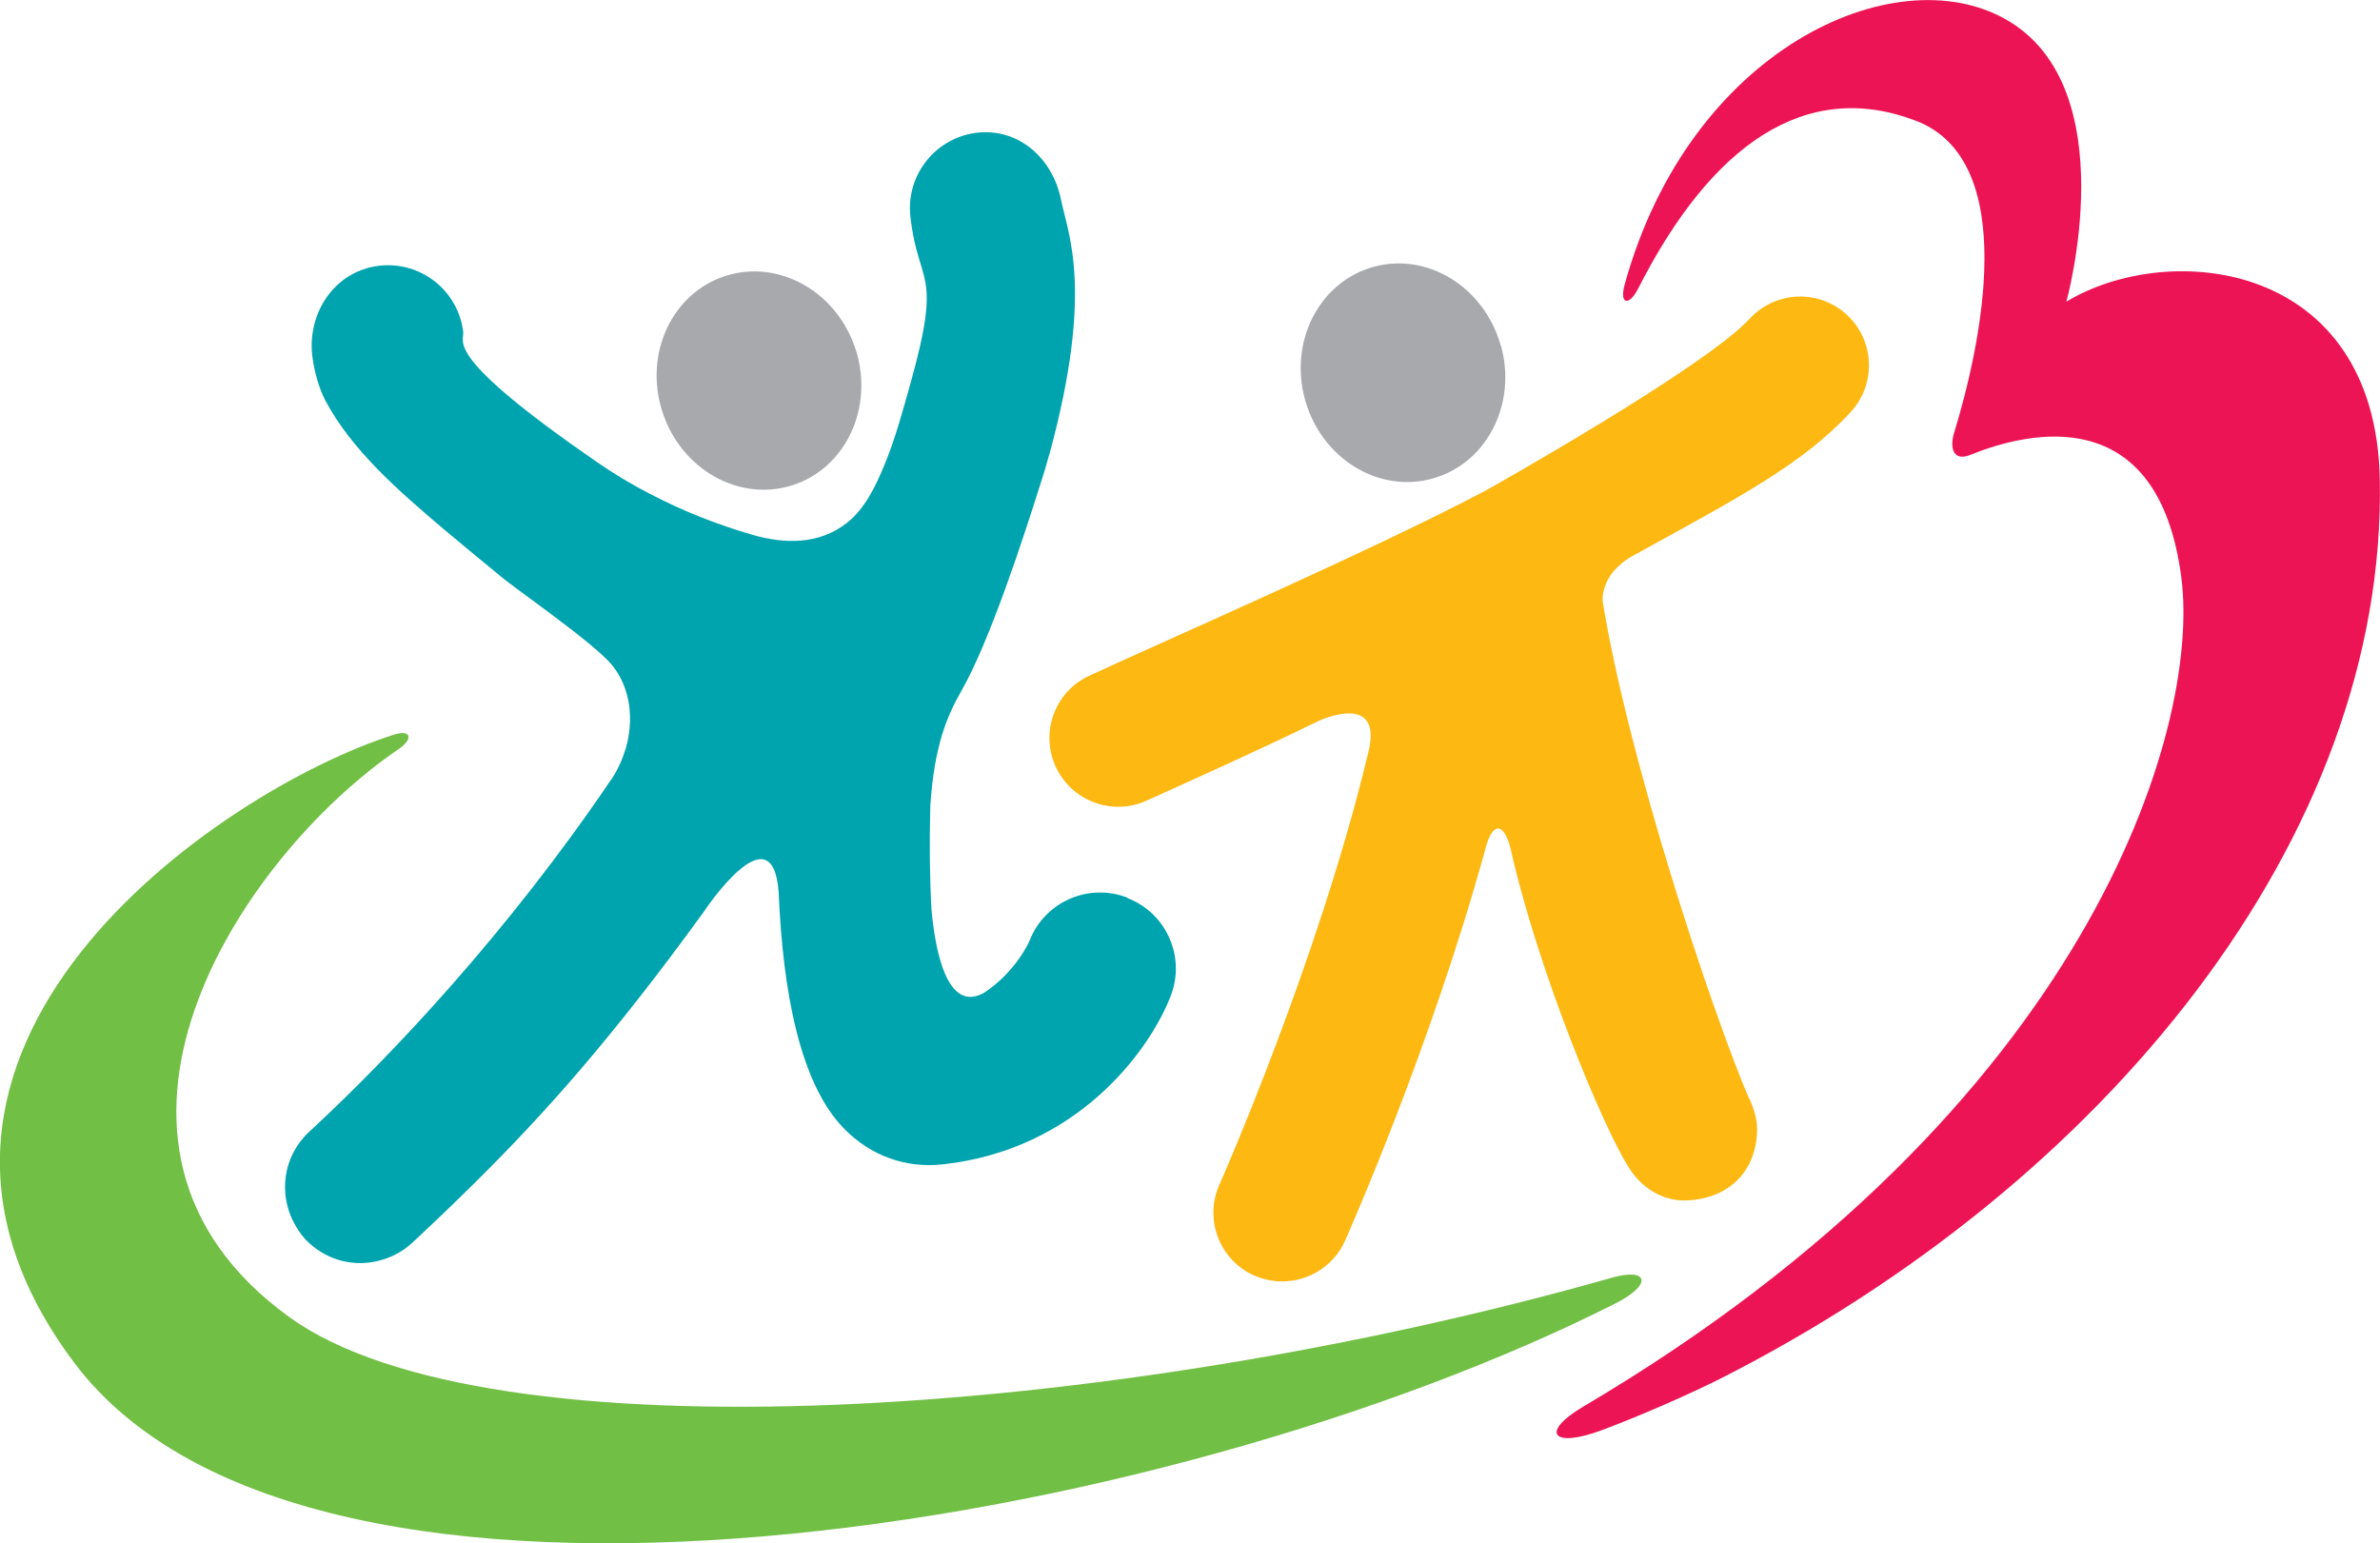
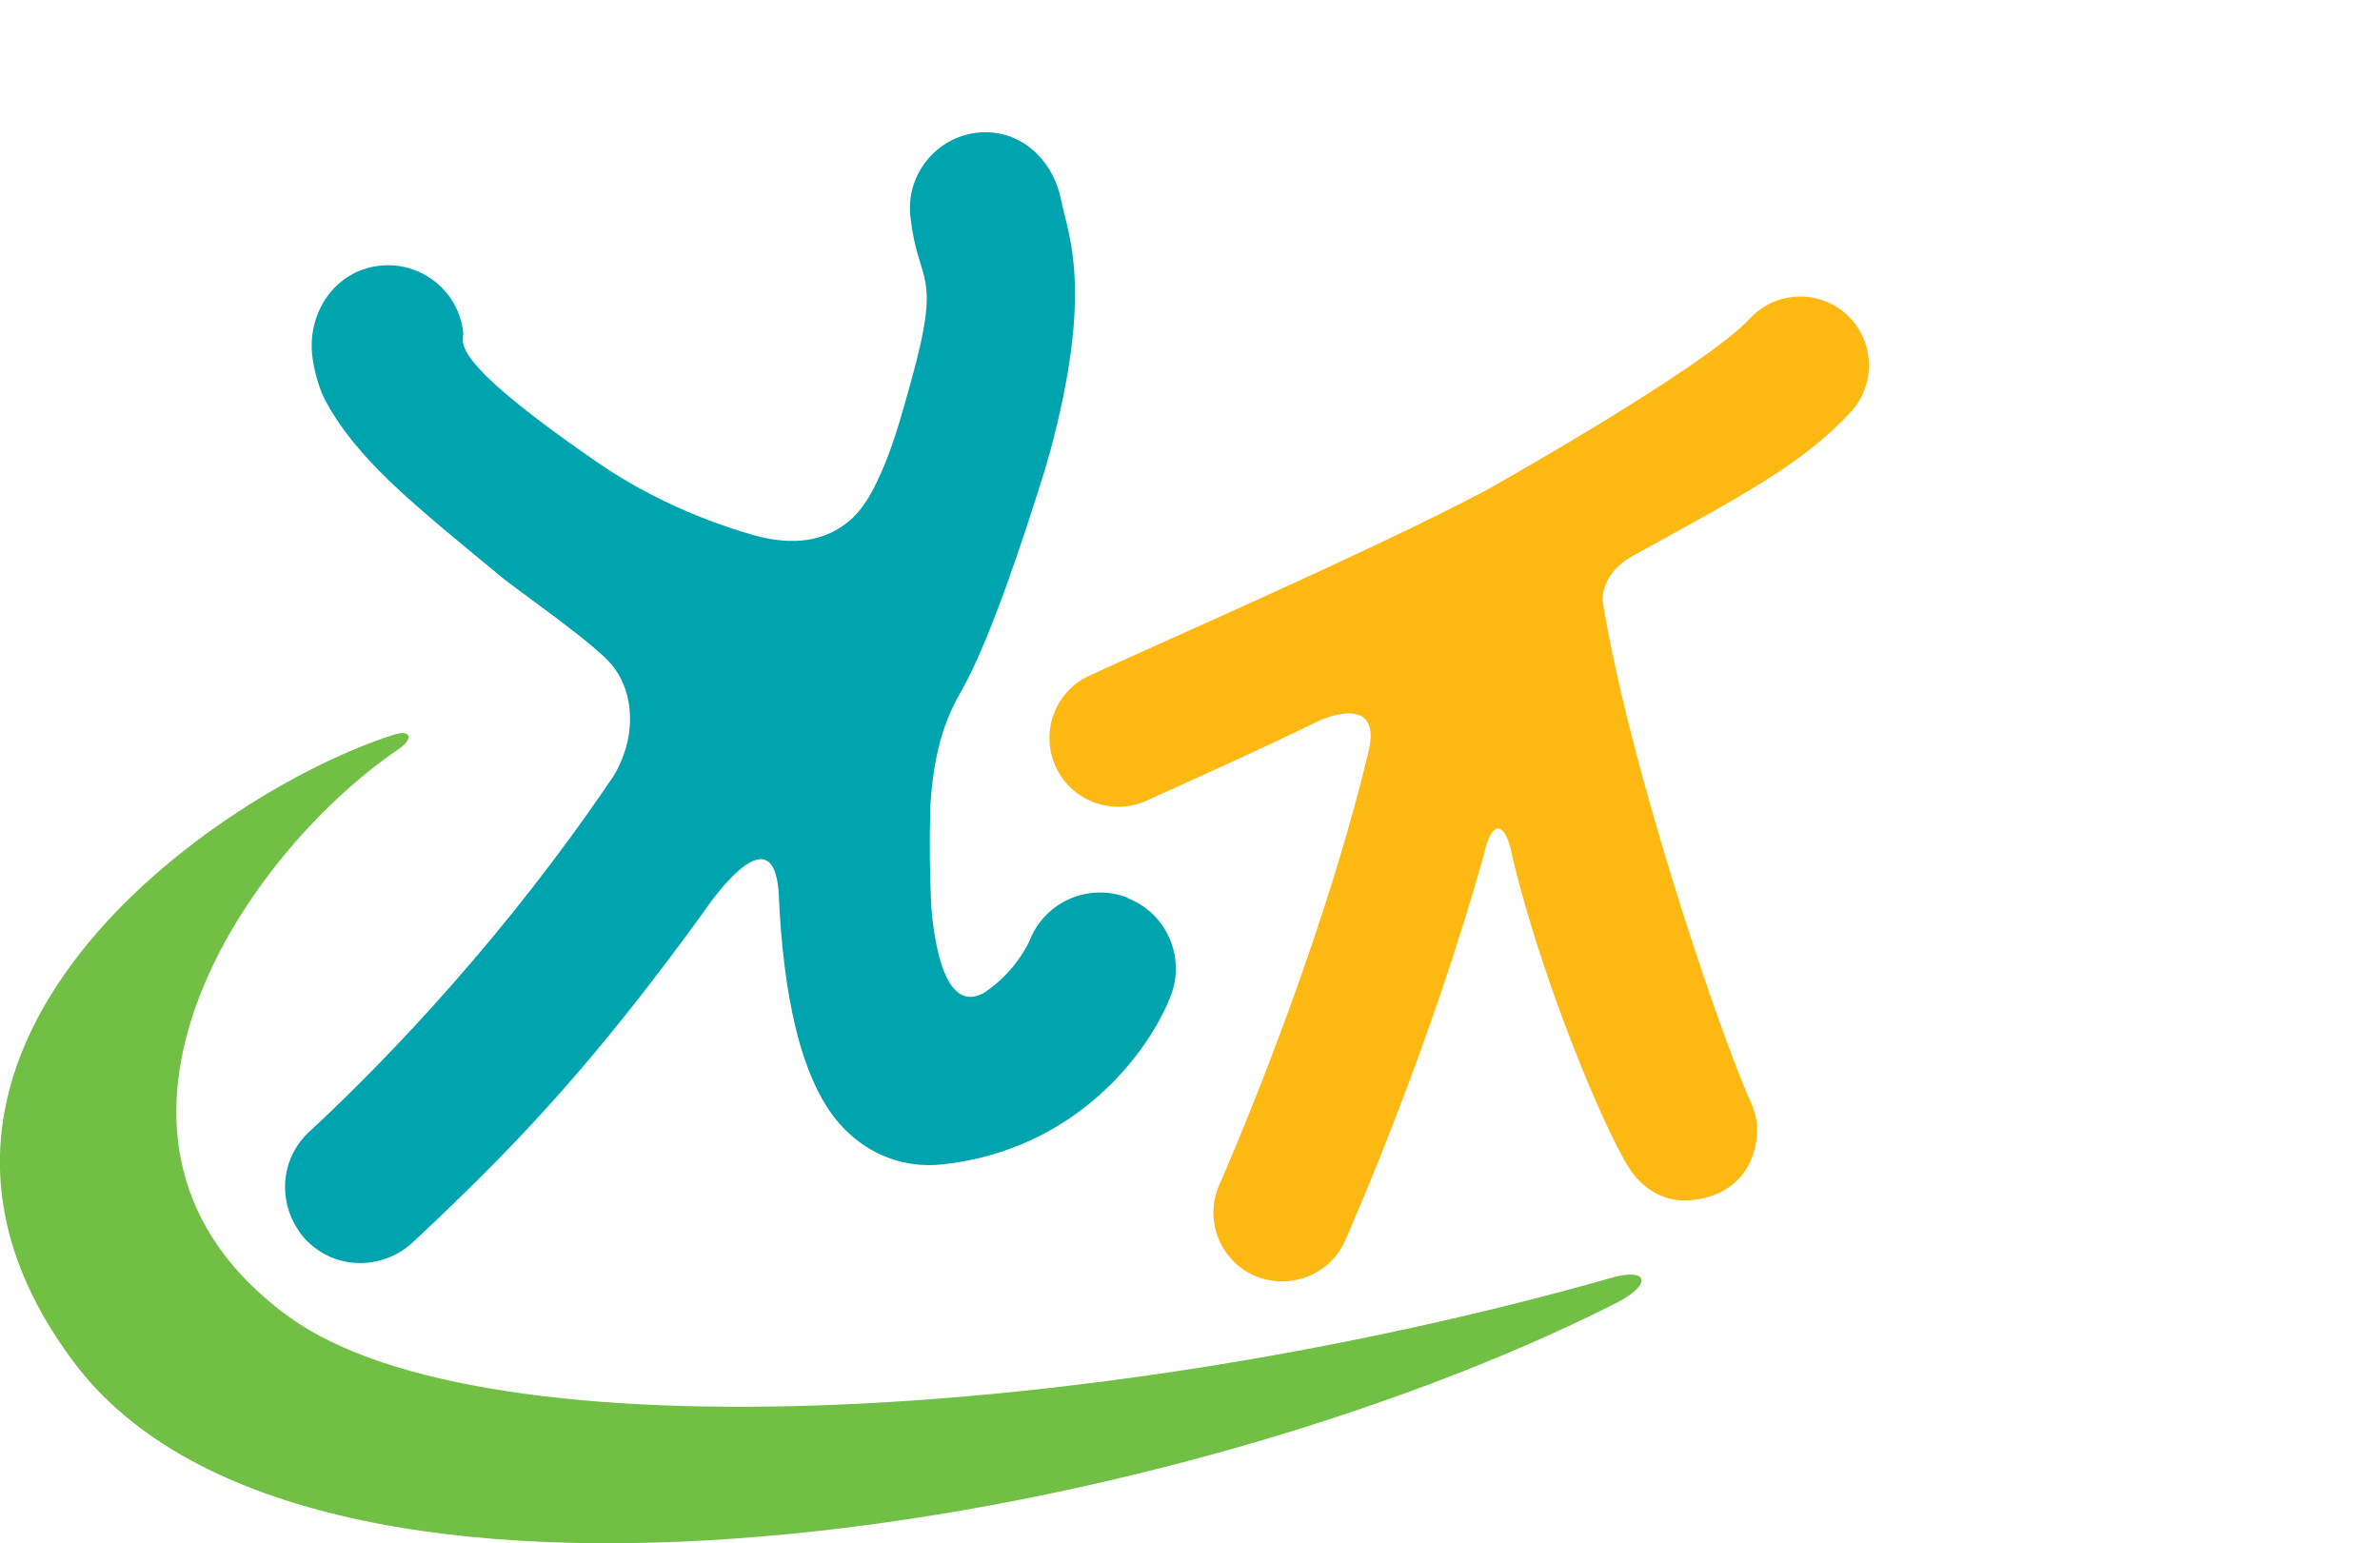
<svg xmlns="http://www.w3.org/2000/svg" id="_레이어_2" viewBox="0 0 121.62 78.87">
  <defs>
    <style>.cls-1{fill:#ed1455;}.cls-2{fill:#fdb812;}.cls-3{fill:#71bf44;}.cls-4{fill:#00a4ae;}.cls-5{fill:#a7a9ac;}</style>
  </defs>
  <g id="_레이어_2-2">
    <g id="Layer_1">
-       <path id="_왼쪽_사람" class="cls-4" d="M57.62,45.88c-1.99-.78-4.24,.21-5.01,2.2-.01,.02-.66,1.55-2.31,2.65-1.95,1.12-2.53-2.33-2.7-4.25-.09-1.58-.11-3.38-.06-5.3,.2-3.08,.87-4.61,1.57-5.84,1.47-2.55,3.24-8.01,4.07-10.65,.15-.45,.29-.91,.41-1.37,.03-.08,.04-.12,.04-.12,2.28-8.39,.95-11.2,.59-12.99-.42-2.1-2.14-3.66-4.27-3.43-2.12,.23-3.66,2.15-3.43,4.27,.4,3.63,1.66,2.63,.01,8.53-.4,1.42-.78,2.85-1.35,4.22-.44,1.05-.98,2.2-1.9,2.92-1.42,1.12-3.17,1.09-4.84,.61-1.79-.52-3.54-1.21-5.19-2.07-.93-.48-1.84-1.02-2.71-1.62-7.95-5.48-6.8-6.14-6.87-6.67-.25-2.12-2.17-3.63-4.28-3.39-2.35,.27-3.76,2.52-3.41,4.77,.1,.69,.32,1.49,.64,2.11,1.37,2.59,3.85,4.71,6.05,6.58,.83,.7,2.82,2.34,2.91,2.41,.74,.64,4.8,3.42,5.72,4.57,.94,1.18,1.09,2.79,.68,4.22-.17,.56-.41,1.1-.73,1.58,0,0-.01,.02-.02,.02-5.31,7.85-11.23,14.09-15.19,17.78-.08,.07-.16,.15-.24,.22-1.33,1.23-1.59,3.17-.76,4.69,.15,.27,.32,.54,.54,.78,.69,.74,1.59,1.16,2.53,1.23,.48,.04,.97-.02,1.43-.16,.54-.16,1.06-.44,1.51-.85,.44-.41,1.59-1.48,3.16-3.03,3.57-3.53,7.03-7.39,11.76-13.91,0,0,3.51-5.31,3.82-.98,.21,5.02,1.08,9.79,3.36,12.09,1.35,1.37,3.13,2.01,5,1.81,6.86-.74,10.56-5.75,11.67-8.6,.78-1.99-.21-4.24-2.2-5.01v-.02Z" />
+       <path id="_왼쪽_사람" class="cls-4" d="M57.62,45.88c-1.99-.78-4.24,.21-5.01,2.2-.01,.02-.66,1.55-2.31,2.65-1.95,1.12-2.53-2.33-2.7-4.25-.09-1.58-.11-3.38-.06-5.3,.2-3.08,.87-4.61,1.57-5.84,1.47-2.55,3.24-8.01,4.07-10.65,.15-.45,.29-.91,.41-1.37,.03-.08,.04-.12,.04-.12,2.28-8.39,.95-11.2,.59-12.99-.42-2.1-2.14-3.66-4.27-3.43-2.12,.23-3.66,2.15-3.43,4.27,.4,3.63,1.66,2.63,.01,8.53-.4,1.42-.78,2.85-1.35,4.22-.44,1.05-.98,2.2-1.9,2.92-1.42,1.12-3.17,1.09-4.84,.61-1.79-.52-3.54-1.21-5.19-2.07-.93-.48-1.84-1.02-2.71-1.62-7.95-5.48-6.8-6.14-6.87-6.67-.25-2.12-2.17-3.63-4.28-3.39-2.35,.27-3.76,2.52-3.41,4.77,.1,.69,.32,1.49,.64,2.11,1.37,2.59,3.85,4.71,6.05,6.58,.83,.7,2.82,2.34,2.91,2.41,.74,.64,4.8,3.42,5.72,4.57,.94,1.18,1.09,2.79,.68,4.22-.17,.56-.41,1.1-.73,1.58,0,0-.01,.02-.02,.02-5.31,7.85-11.23,14.09-15.19,17.78-.08,.07-.16,.15-.24,.22-1.33,1.23-1.59,3.17-.76,4.69,.15,.27,.32,.54,.54,.78,.69,.74,1.59,1.16,2.53,1.23,.48,.04,.97-.02,1.43-.16,.54-.16,1.06-.44,1.51-.85,.44-.41,1.59-1.48,3.16-3.03,3.57-3.53,7.03-7.39,11.76-13.91,0,0,3.51-5.31,3.82-.98,.21,5.02,1.08,9.79,3.36,12.09,1.35,1.37,3.13,2.01,5,1.81,6.86-.74,10.56-5.75,11.67-8.6,.78-1.99-.21-4.24-2.2-5.01Z" />
      <path class="cls-2" d="M89.39,56.13c.22,.5,.41,1.04,.4,1.62-.03,1.99-1.31,3.48-3.56,3.6-1.27,.07-2.39-.68-3-1.69-1.29-2-4.64-10.03-6.05-16.34-.34-1.29-.94-1.39-1.32,.23-2.77,10.01-6.87,19.27-7.12,19.85-.62,1.4-2.05,2.19-3.5,2.08-.38-.03-.77-.13-1.15-.29-1.77-.79-2.57-2.87-1.78-4.64,.07-.15,5.07-11.48,7.6-22.05h0c.83-3.21-2.49-1.67-2.5-1.67-3.1,1.53-8.02,3.72-8.78,4.07-.57,.27-1.18,.37-1.77,.32-1.22-.1-2.35-.83-2.9-2.01-.82-1.76-.07-3.85,1.69-4.67,3.28-1.53,14.47-6.4,20.27-9.47,0,0,11.14-6.24,13.49-8.78,1.32-1.43,3.54-1.52,4.97-.2,1.42,1.32,1.51,3.54,.19,4.97-2.46,2.67-5.71,4.36-11.12,7.34-1.72,.95-1.55,2.33-1.55,2.34,1.31,8.09,5.58,20.97,7.48,25.41v-.02Z" />
-       <path class="cls-5" d="M43.73,17.87c.94,2.96-.51,6.06-3.24,6.93-2.73,.87-5.71-.82-6.65-3.78-.94-2.96,.51-6.05,3.24-6.92,2.73-.87,5.71,.82,6.65,3.78h0Z" />
-       <path class="cls-5" d="M76.69,17.63c.85,2.98-.7,6.04-3.46,6.82-2.76,.79-5.68-1-6.53-3.98-.85-2.99,.7-6.04,3.45-6.82,2.76-.79,5.68,1,6.53,3.98h0Z" />
-       <path class="cls-1" d="M105.59,15.43s3.07-10.98-3.11-14.45c-5.7-3.21-16.15,1.55-19.46,13.57-.28,1.01,.23,1.12,.7,.18,3.76-7.39,8.58-10.7,14.18-8.56,5.37,2.05,3.33,11.47,1.96,15.94-.24,.78-.05,1.49,.82,1.14,2.96-1.2,9.62-2.81,10.79,6.28,.99,7.7-4.68,27.07-30.55,42.35-2.25,1.33-1.59,2.15,.91,1.22,1.95-.72,4.57-1.88,6.1-2.65,19.66-9.98,34.03-27.68,33.68-45.94-.21-11.17-10.74-12.29-16.04-9.08h.02Z" />
      <path class="cls-3" d="M14.78,67.31c-12.13-8.78-2.62-23.45,5.61-29.04,.73-.5,.63-1.01-.27-.72-8.95,2.85-28.29,16.15-16.33,32.09,12.07,16.08,55.79,8.59,78.77-3.03,1.91-.97,1.67-1.84-.19-1.31-25.68,7.29-57.44,9.35-67.59,2.01Z" />
    </g>
  </g>
</svg>